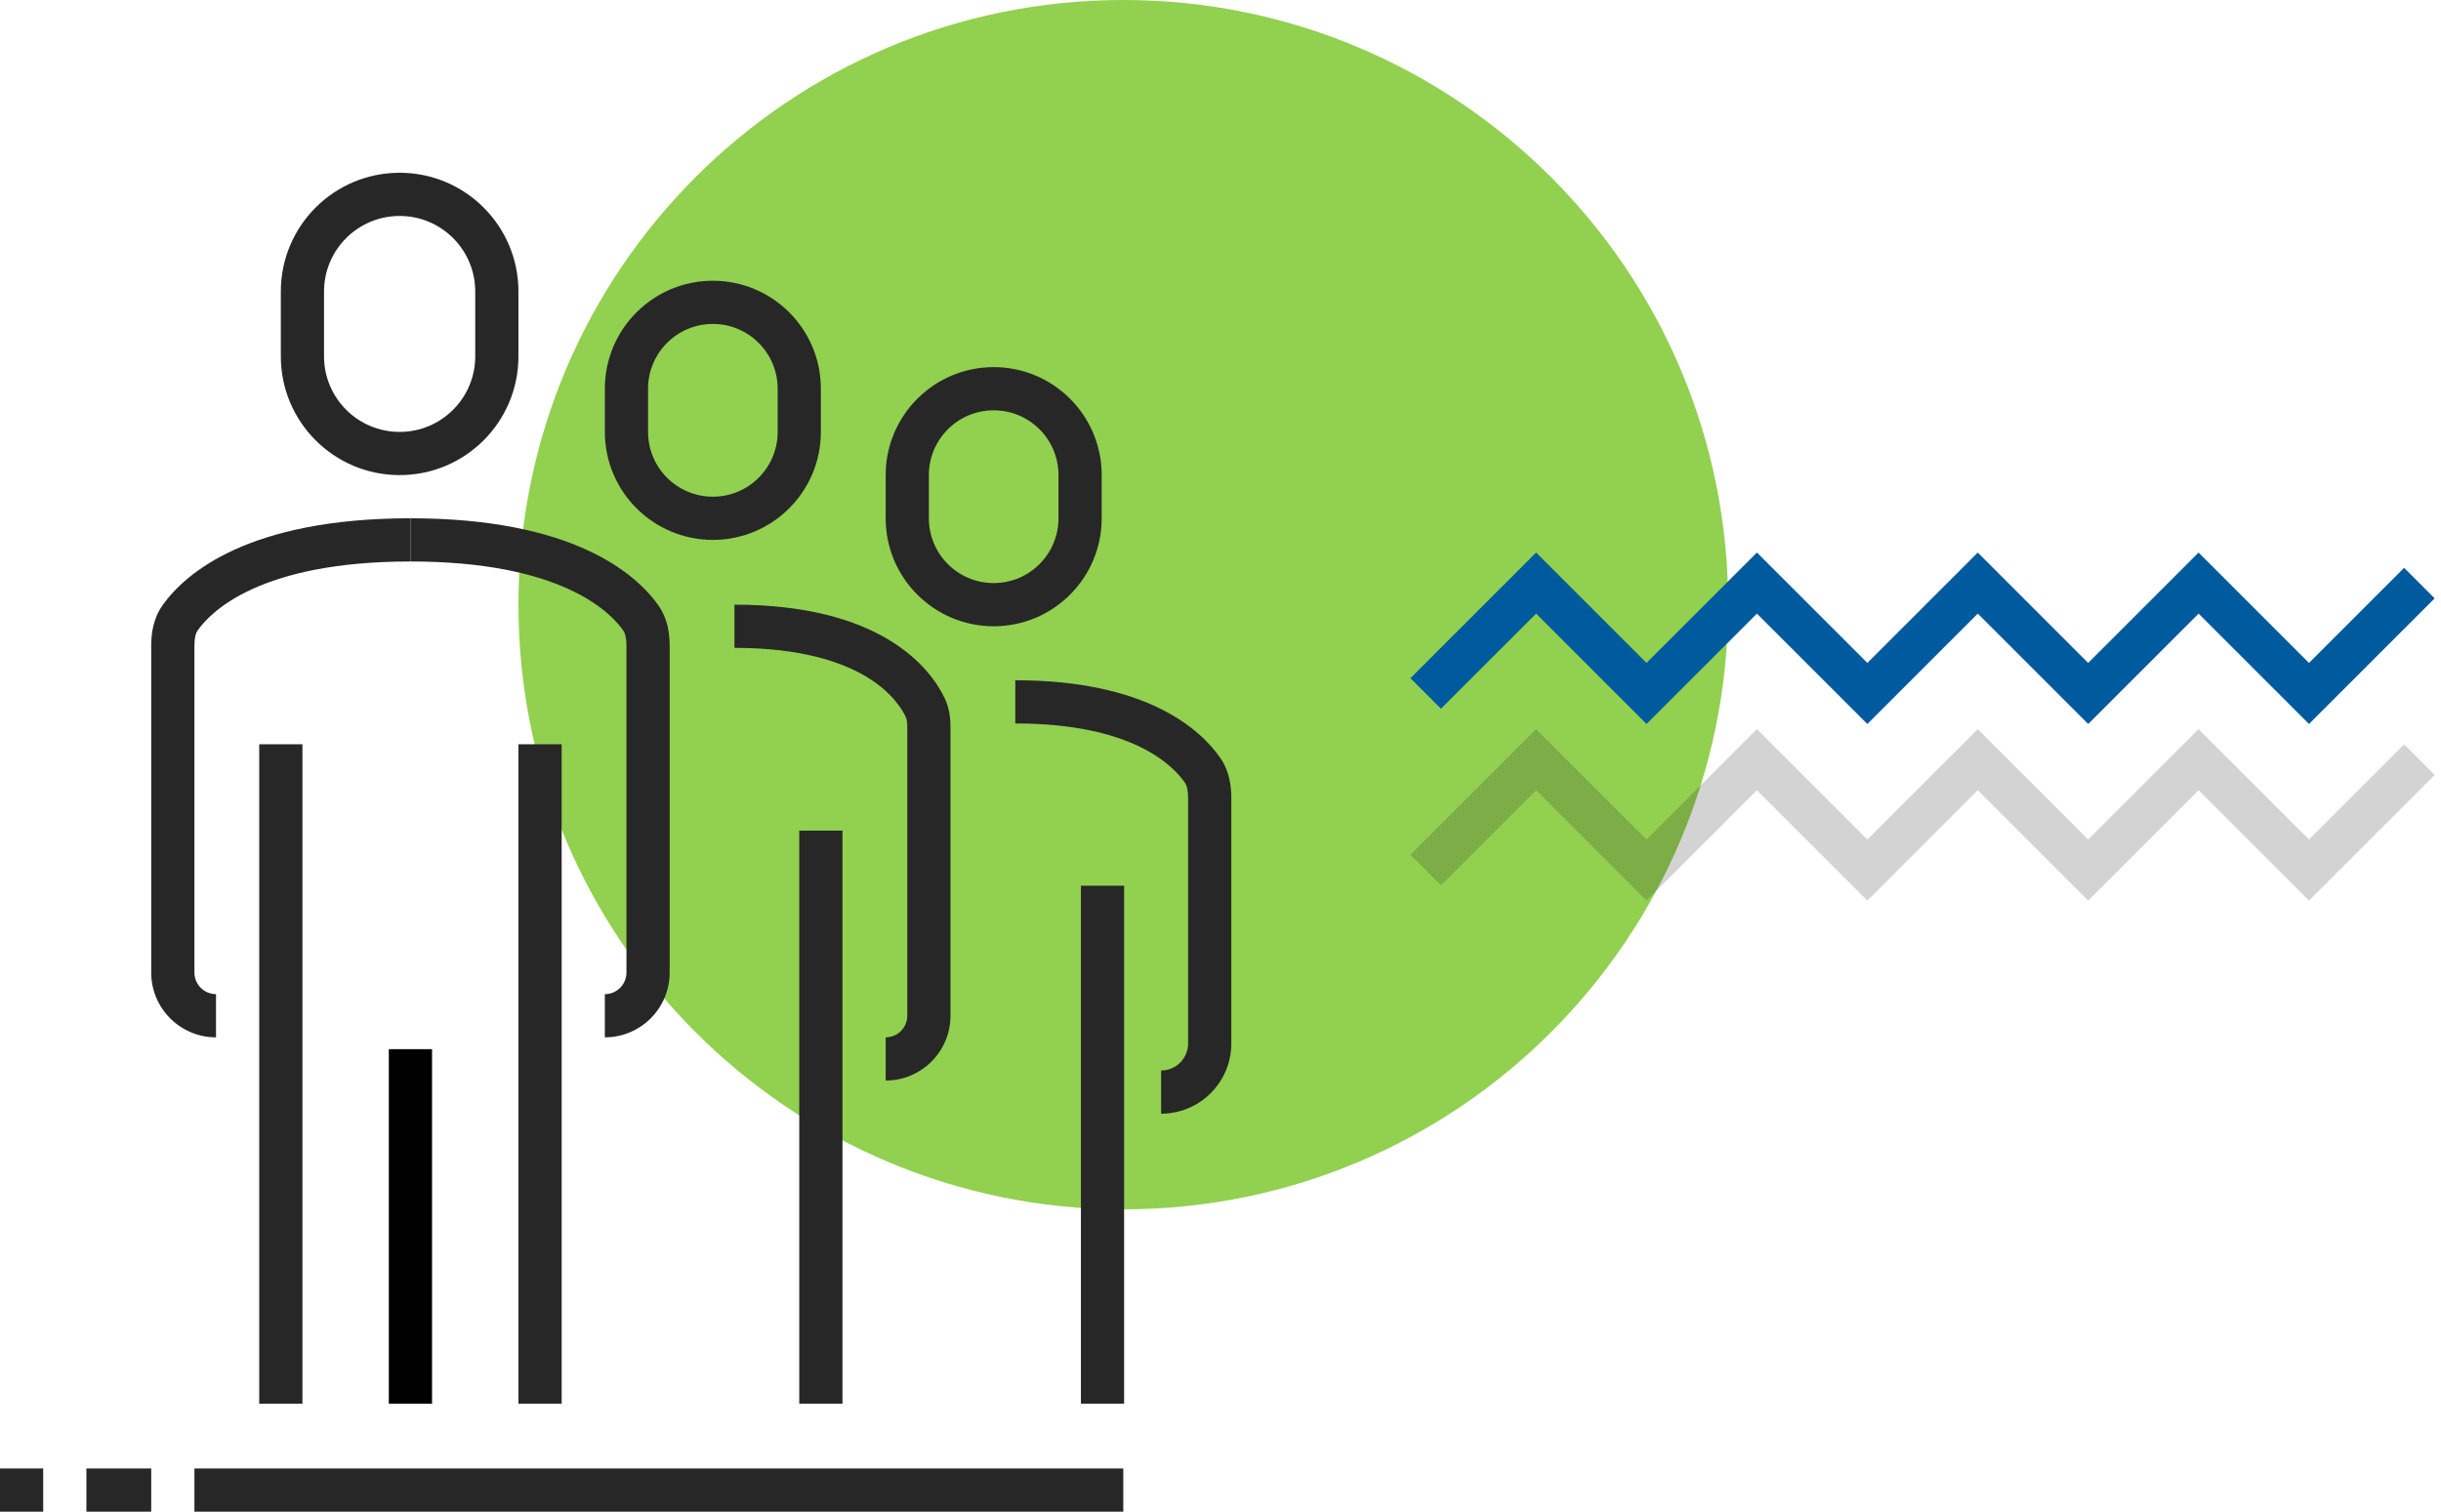
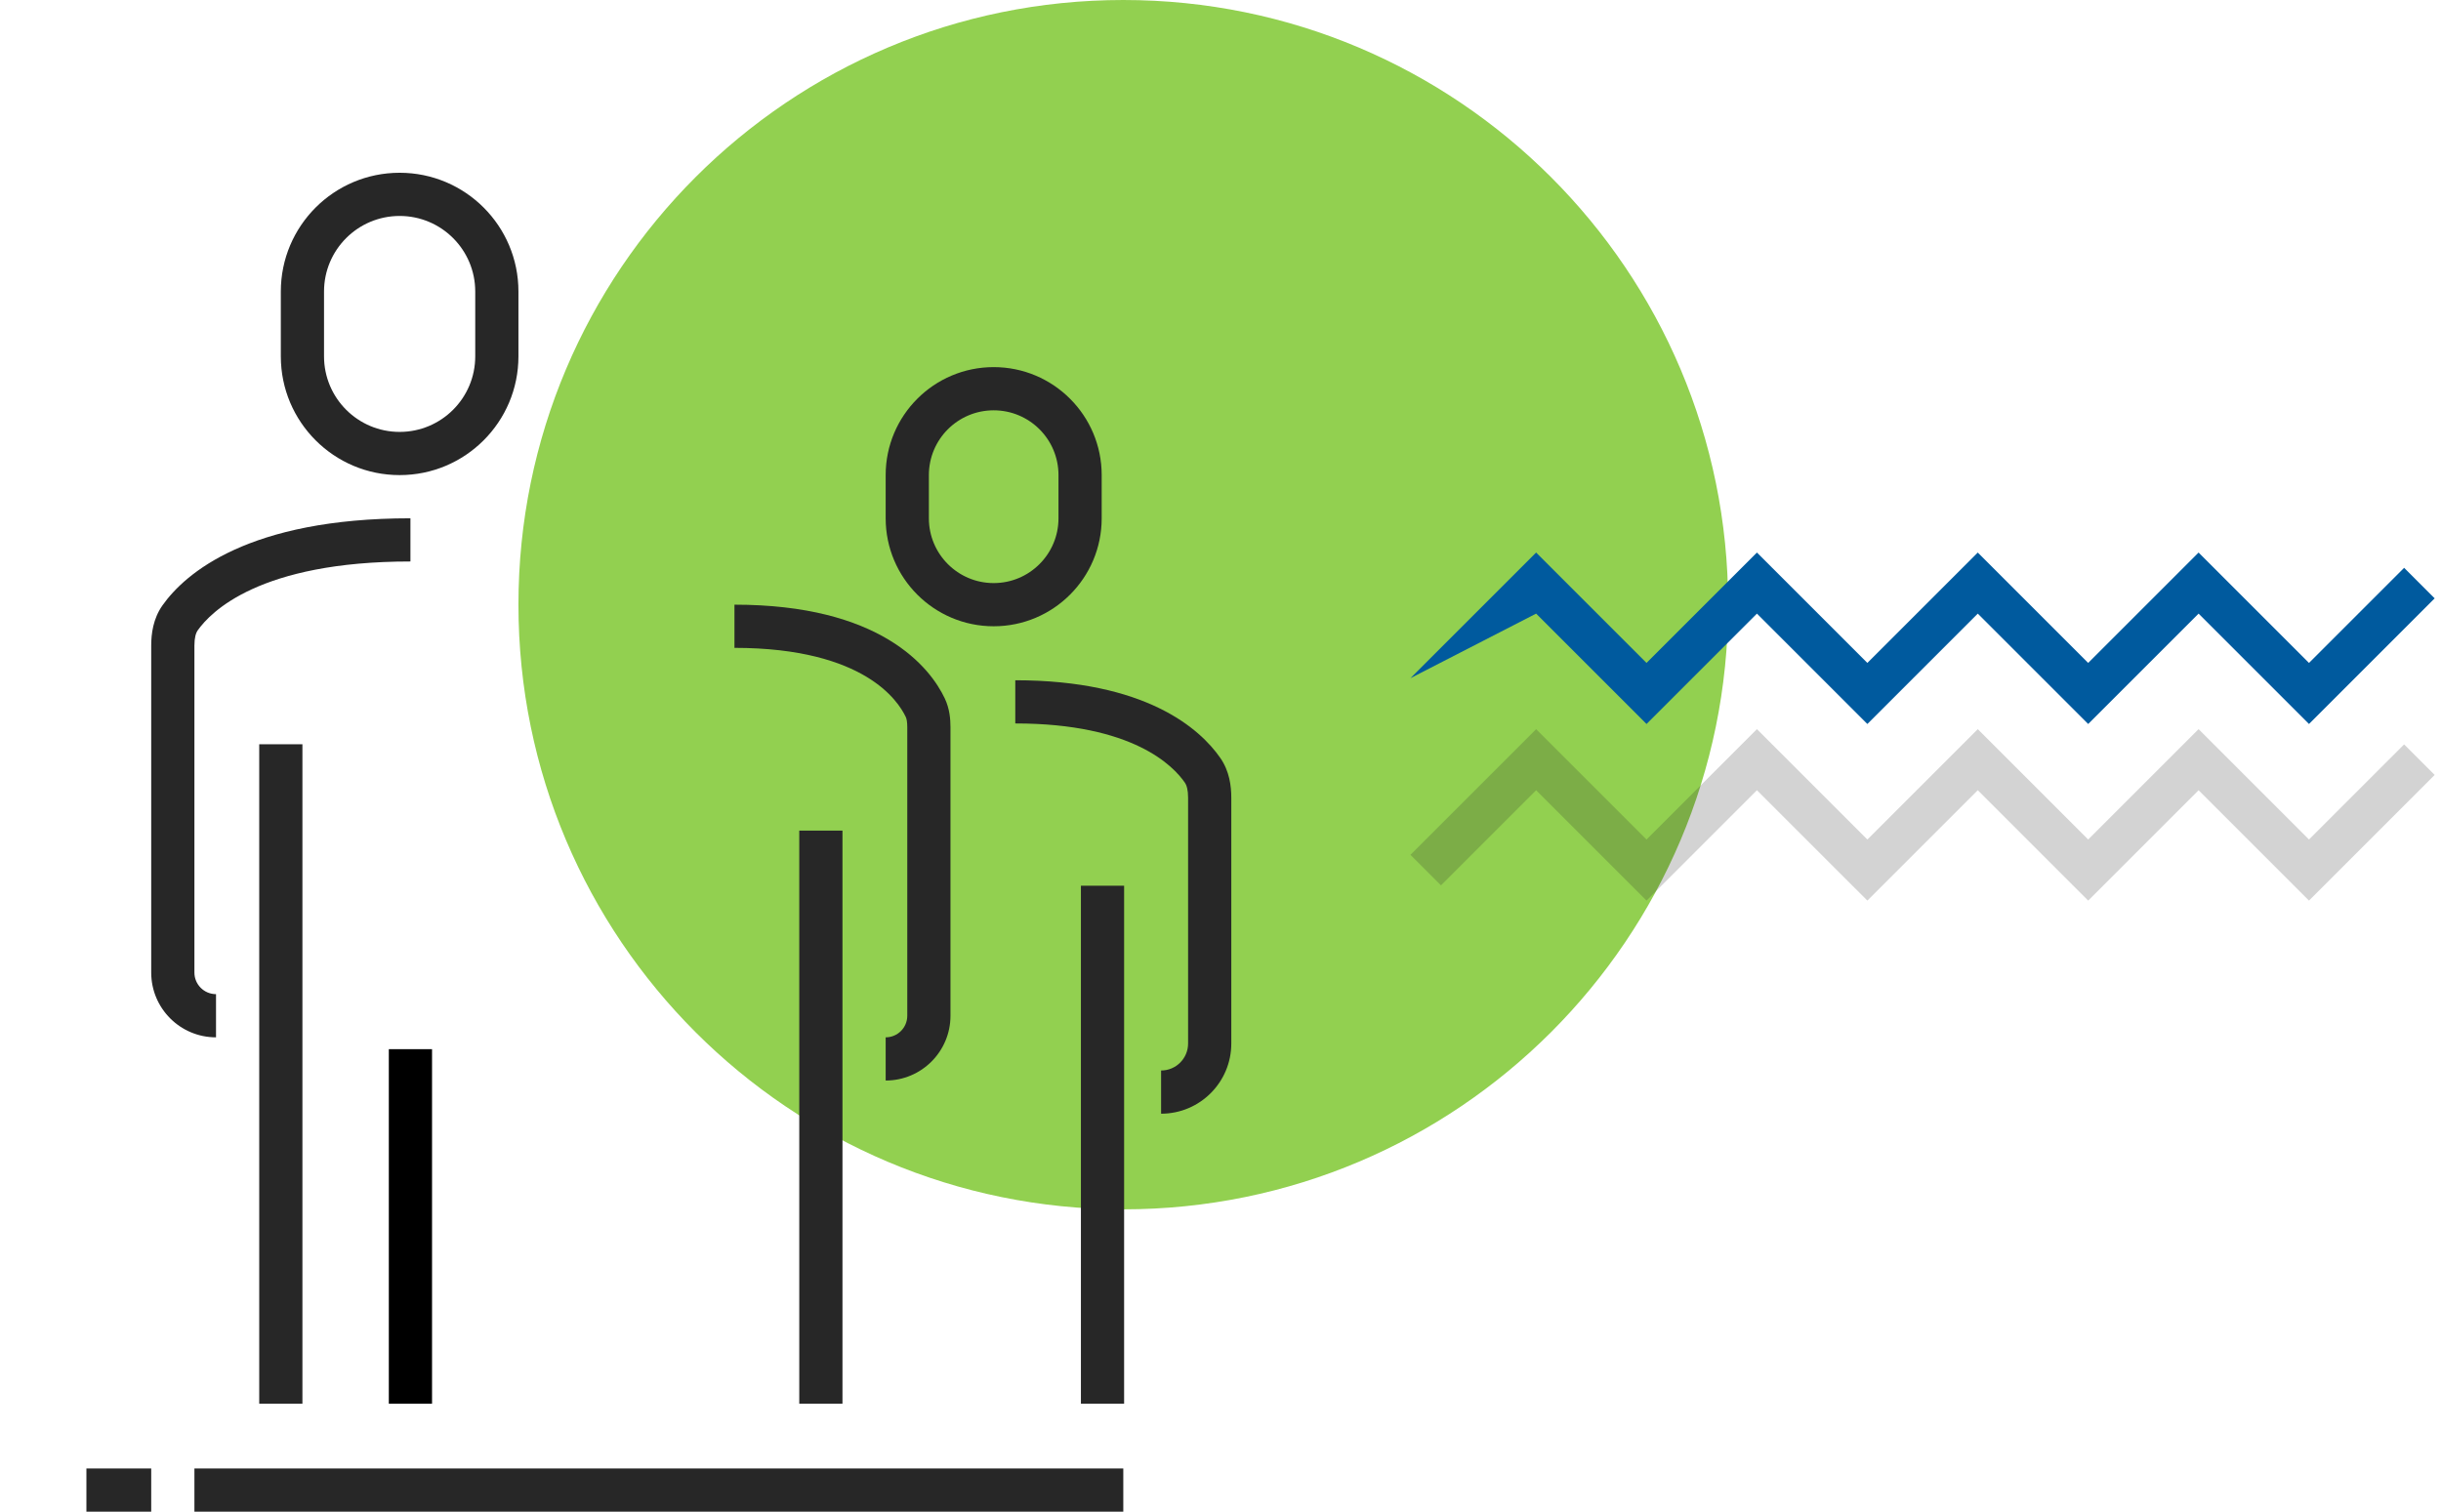
<svg xmlns="http://www.w3.org/2000/svg" width="113" height="70" viewBox="0 0 113 70" fill="none">
  <path d="M80 28C80 43.464 67.464 56 52 56C36.536 56 24 43.464 24 28C24 12.536 36.536 0 52 0C67.464 0 80 12.536 80 28Z" fill="#92D050" />
-   <path fill-rule="evenodd" clip-rule="evenodd" d="M71.111 25.586L76.222 30.697L81.333 25.586L86.445 30.697L91.556 25.586L96.667 30.697L101.778 25.586L106.889 30.697L111.293 26.293L112.707 27.707L106.889 33.525L101.778 28.414L96.667 33.525L91.556 28.414L86.445 33.525L81.333 28.414L76.222 33.525L71.111 28.414L66.707 32.818L65.293 31.404L71.111 25.586Z" fill="#005A9E" />
+   <path fill-rule="evenodd" clip-rule="evenodd" d="M71.111 25.586L76.222 30.697L81.333 25.586L86.445 30.697L91.556 25.586L96.667 30.697L101.778 25.586L106.889 30.697L111.293 26.293L112.707 27.707L106.889 33.525L101.778 28.414L96.667 33.525L91.556 28.414L86.445 33.525L81.333 28.414L76.222 33.525L71.111 28.414L65.293 31.404L71.111 25.586Z" fill="#005A9E" />
  <path opacity="0.2" fill-rule="evenodd" clip-rule="evenodd" d="M71.111 33.764L76.222 38.875L81.333 33.764L86.445 38.875L91.556 33.764L96.667 38.875L101.778 33.764L106.889 38.875L111.293 34.471L112.707 35.885L106.889 41.703L101.778 36.592L96.667 41.703L91.556 36.592L86.445 41.703L81.333 36.592L76.222 41.703L71.111 36.592L66.707 40.996L65.293 39.582L71.111 33.764Z" fill="#272727" />
  <path fill-rule="evenodd" clip-rule="evenodd" d="M9 68L52 68L52 70L9 70L9 68Z" fill="#272727" />
  <path fill-rule="evenodd" clip-rule="evenodd" d="M4 68H7V70H4L4 68Z" fill="#272727" />
-   <path fill-rule="evenodd" clip-rule="evenodd" d="M0 68H2L2 70H0L0 68Z" fill="#272727" />
  <path fill-rule="evenodd" clip-rule="evenodd" d="M7.524 28.029C8.574 26.547 11.507 24 19 24V26C12.002 26 9.751 28.346 9.156 29.185C9.065 29.315 9 29.53 9 29.897V45.035C9 45.588 9.448 46.035 10 46.035V48.035C8.343 48.035 7 46.692 7 45.035V29.897C7 29.349 7.087 28.647 7.524 28.029ZM12 65V34.462H14V65H12Z" fill="#272727" />
-   <path fill-rule="evenodd" clip-rule="evenodd" d="M30.476 28.029C29.426 26.547 26.493 24 19 24V26C25.998 26 28.249 28.346 28.844 29.185C28.936 29.315 29 29.53 29 29.897V45.035C29 45.588 28.552 46.035 28 46.035V48.035C29.657 48.035 31 46.692 31 45.035V29.897C31 29.349 30.913 28.647 30.476 28.029ZM26 65V34.462H24V65H26Z" fill="#272727" />
  <path fill-rule="evenodd" clip-rule="evenodd" d="M13 13.5C13 10.462 15.462 8 18.5 8C21.538 8 24 10.462 24 13.5V16.5C24 19.538 21.538 22 18.5 22C15.462 22 13 19.538 13 16.5V13.5ZM18.5 10C16.567 10 15 11.567 15 13.5V16.5C15 18.433 16.567 20 18.5 20C20.433 20 22 18.433 22 16.5V13.5C22 11.567 20.433 10 18.5 10Z" fill="#272727" />
  <path fill-rule="evenodd" clip-rule="evenodd" d="M18 65V48.583H20V65H18Z" fill="black" />
  <path fill-rule="evenodd" clip-rule="evenodd" d="M56.493 35.1C55.547 33.735 53.035 31.5 47 31.5V33.5C52.471 33.5 54.326 35.484 54.849 36.239C54.937 36.367 55 36.581 55 36.942V48.321C55 49.011 54.44 49.571 53.75 49.571V51.571C55.545 51.571 57 50.115 57 48.321V36.942C57 36.404 56.917 35.712 56.493 35.1ZM52.038 65V41.013H50.038V65H52.038Z" fill="#272727" />
  <path fill-rule="evenodd" clip-rule="evenodd" d="M51 22C51 19.239 48.761 17 46 17C43.239 17 41 19.239 41 22V24C41 26.761 43.239 29 46 29C48.761 29 51 26.761 51 24V22ZM46 19C47.657 19 49 20.343 49 22V24C49 25.657 47.657 27 46 27C44.343 27 43 25.657 43 24V22C43 20.343 44.343 19 46 19Z" fill="#272727" />
  <path fill-rule="evenodd" clip-rule="evenodd" d="M41.142 29.625C39.611 28.704 37.343 28 34 28V30C37.061 30 38.954 30.643 40.111 31.339C41.264 32.032 41.746 32.813 41.93 33.199C41.97 33.284 42 33.421 42 33.674V47.035C42 47.588 41.552 48.035 41 48.035V50.035C42.657 50.035 44 48.692 44 47.035V33.674C44 33.304 43.963 32.819 43.736 32.341C43.409 31.651 42.677 30.548 41.142 29.625ZM39 65V38.462H37V65H39Z" fill="#272727" />
-   <path fill-rule="evenodd" clip-rule="evenodd" d="M38 18C38 15.239 35.761 13 33 13C30.239 13 28 15.239 28 18V20C28 22.761 30.239 25 33 25C35.761 25 38 22.761 38 20V18ZM33 15C34.657 15 36 16.343 36 18V20C36 21.657 34.657 23 33 23C31.343 23 30 21.657 30 20V18C30 16.343 31.343 15 33 15Z" fill="#272727" />
</svg>